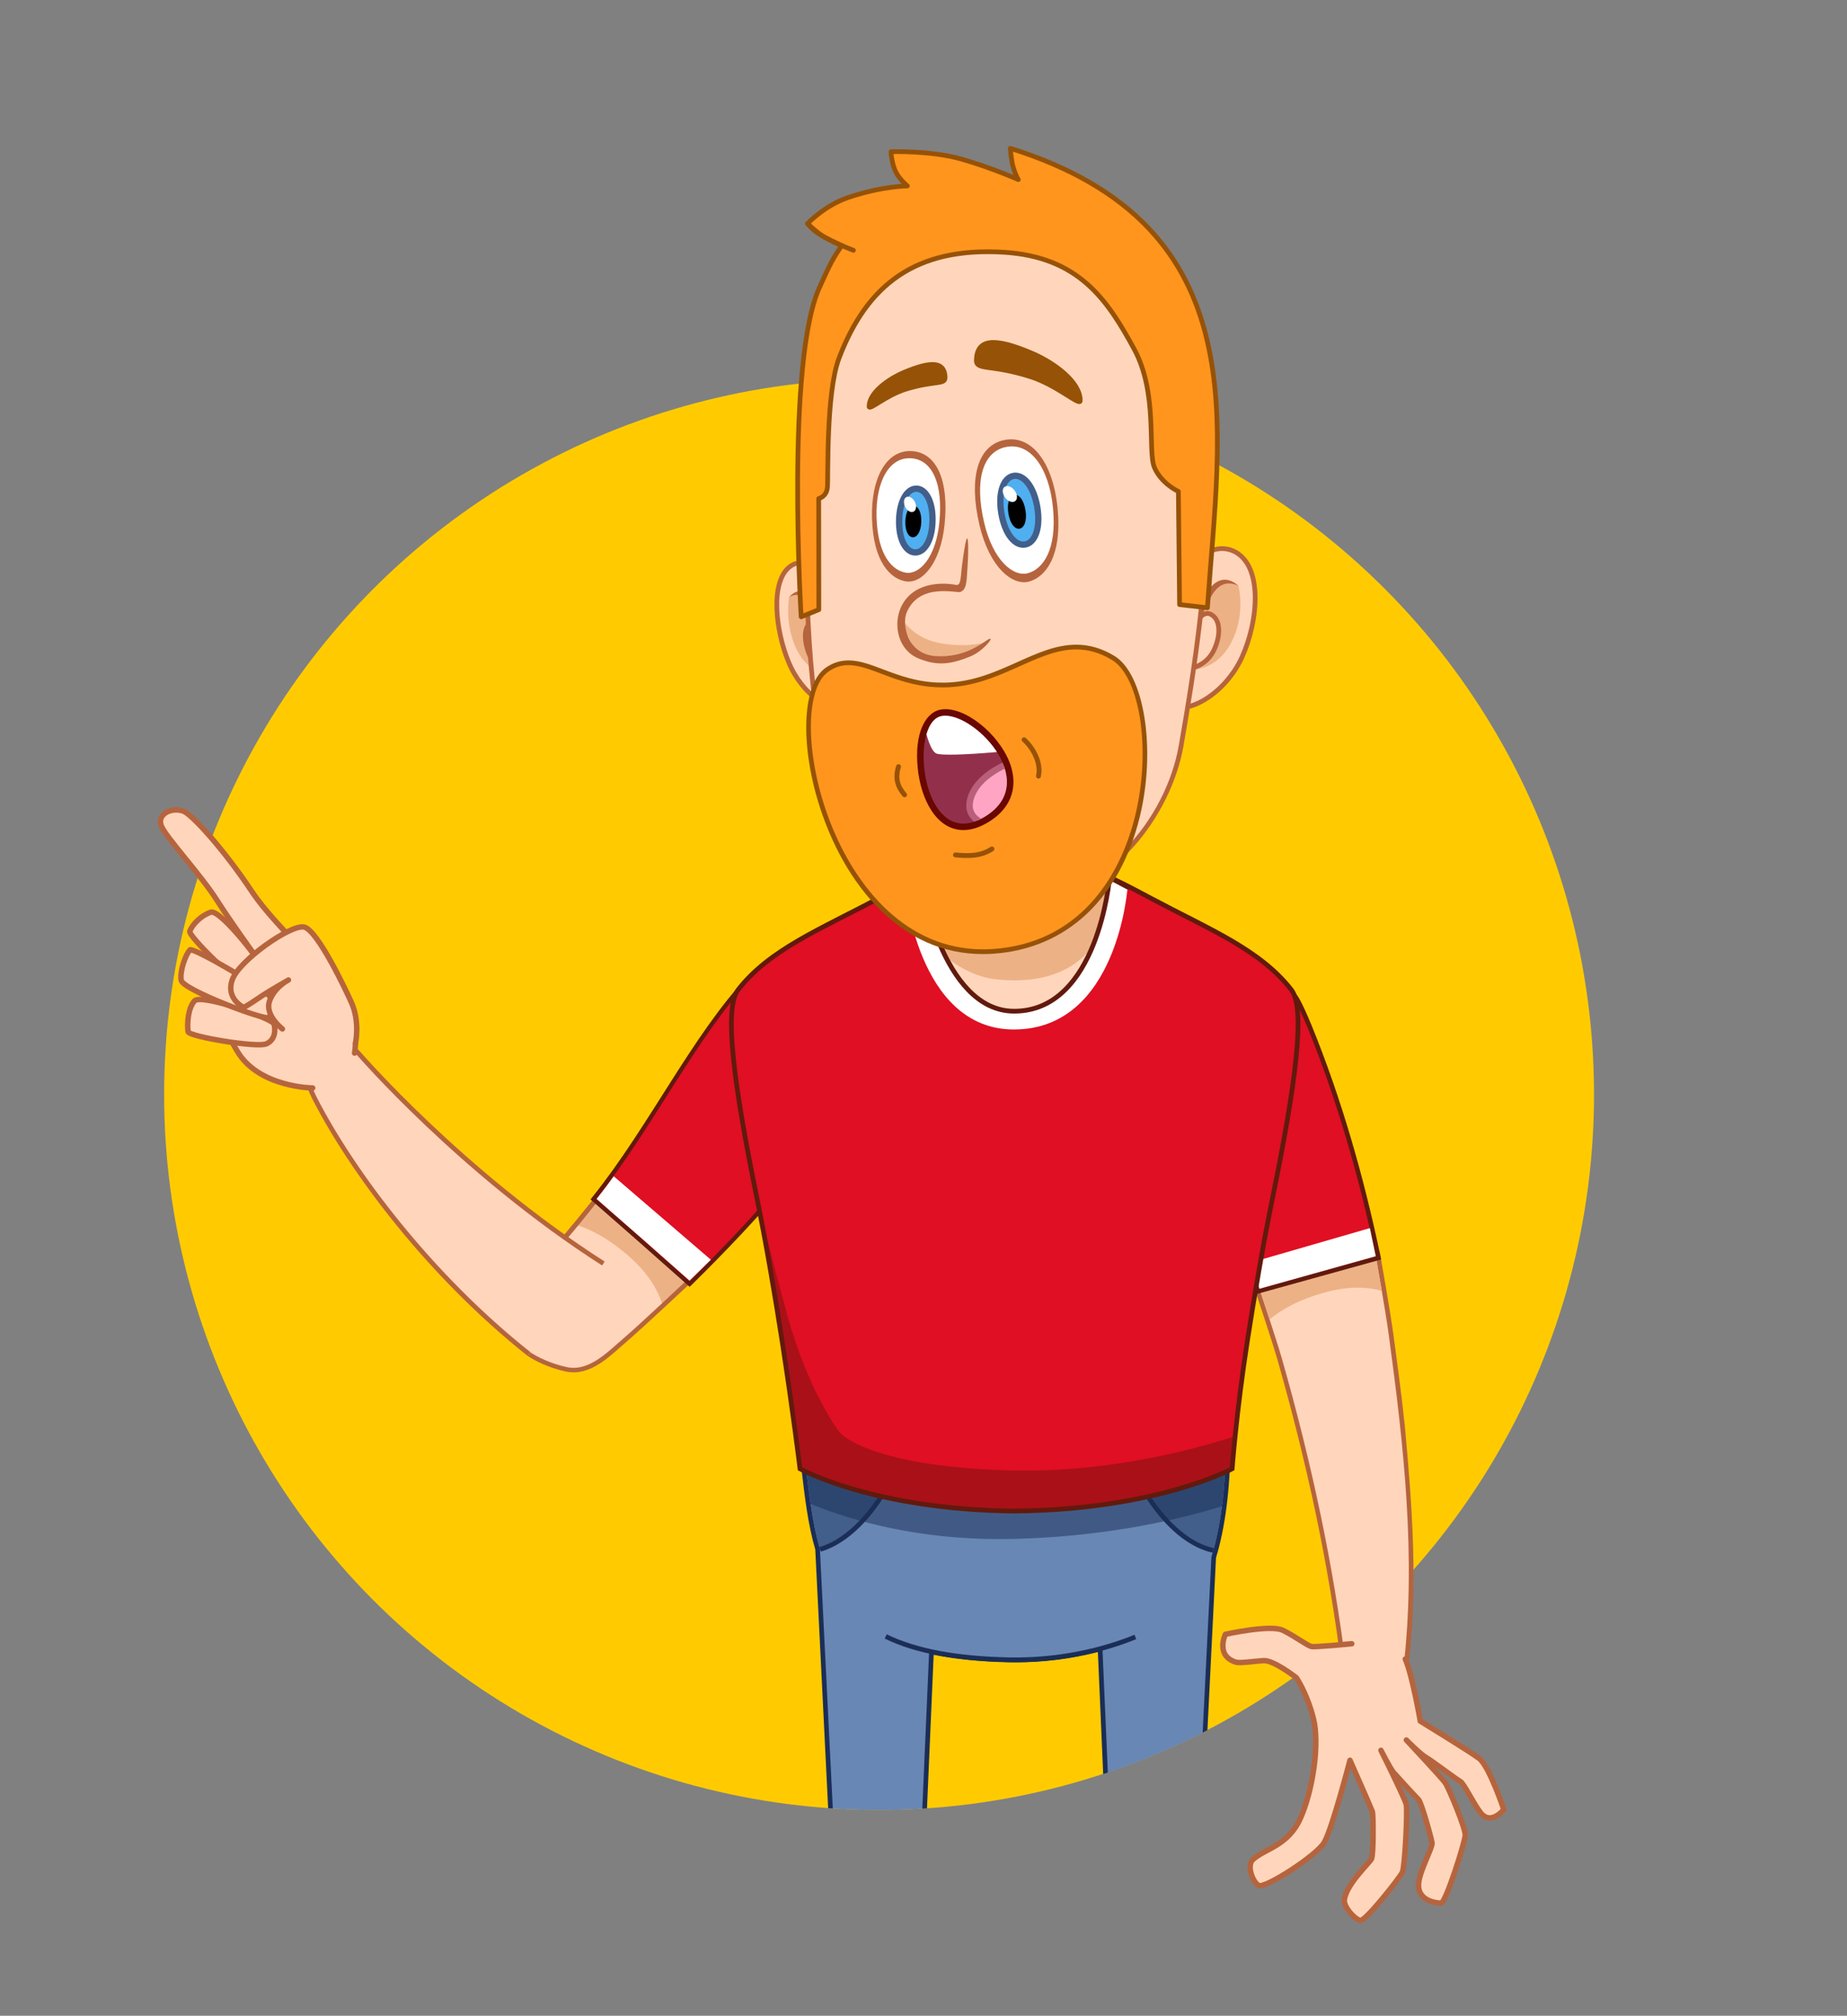
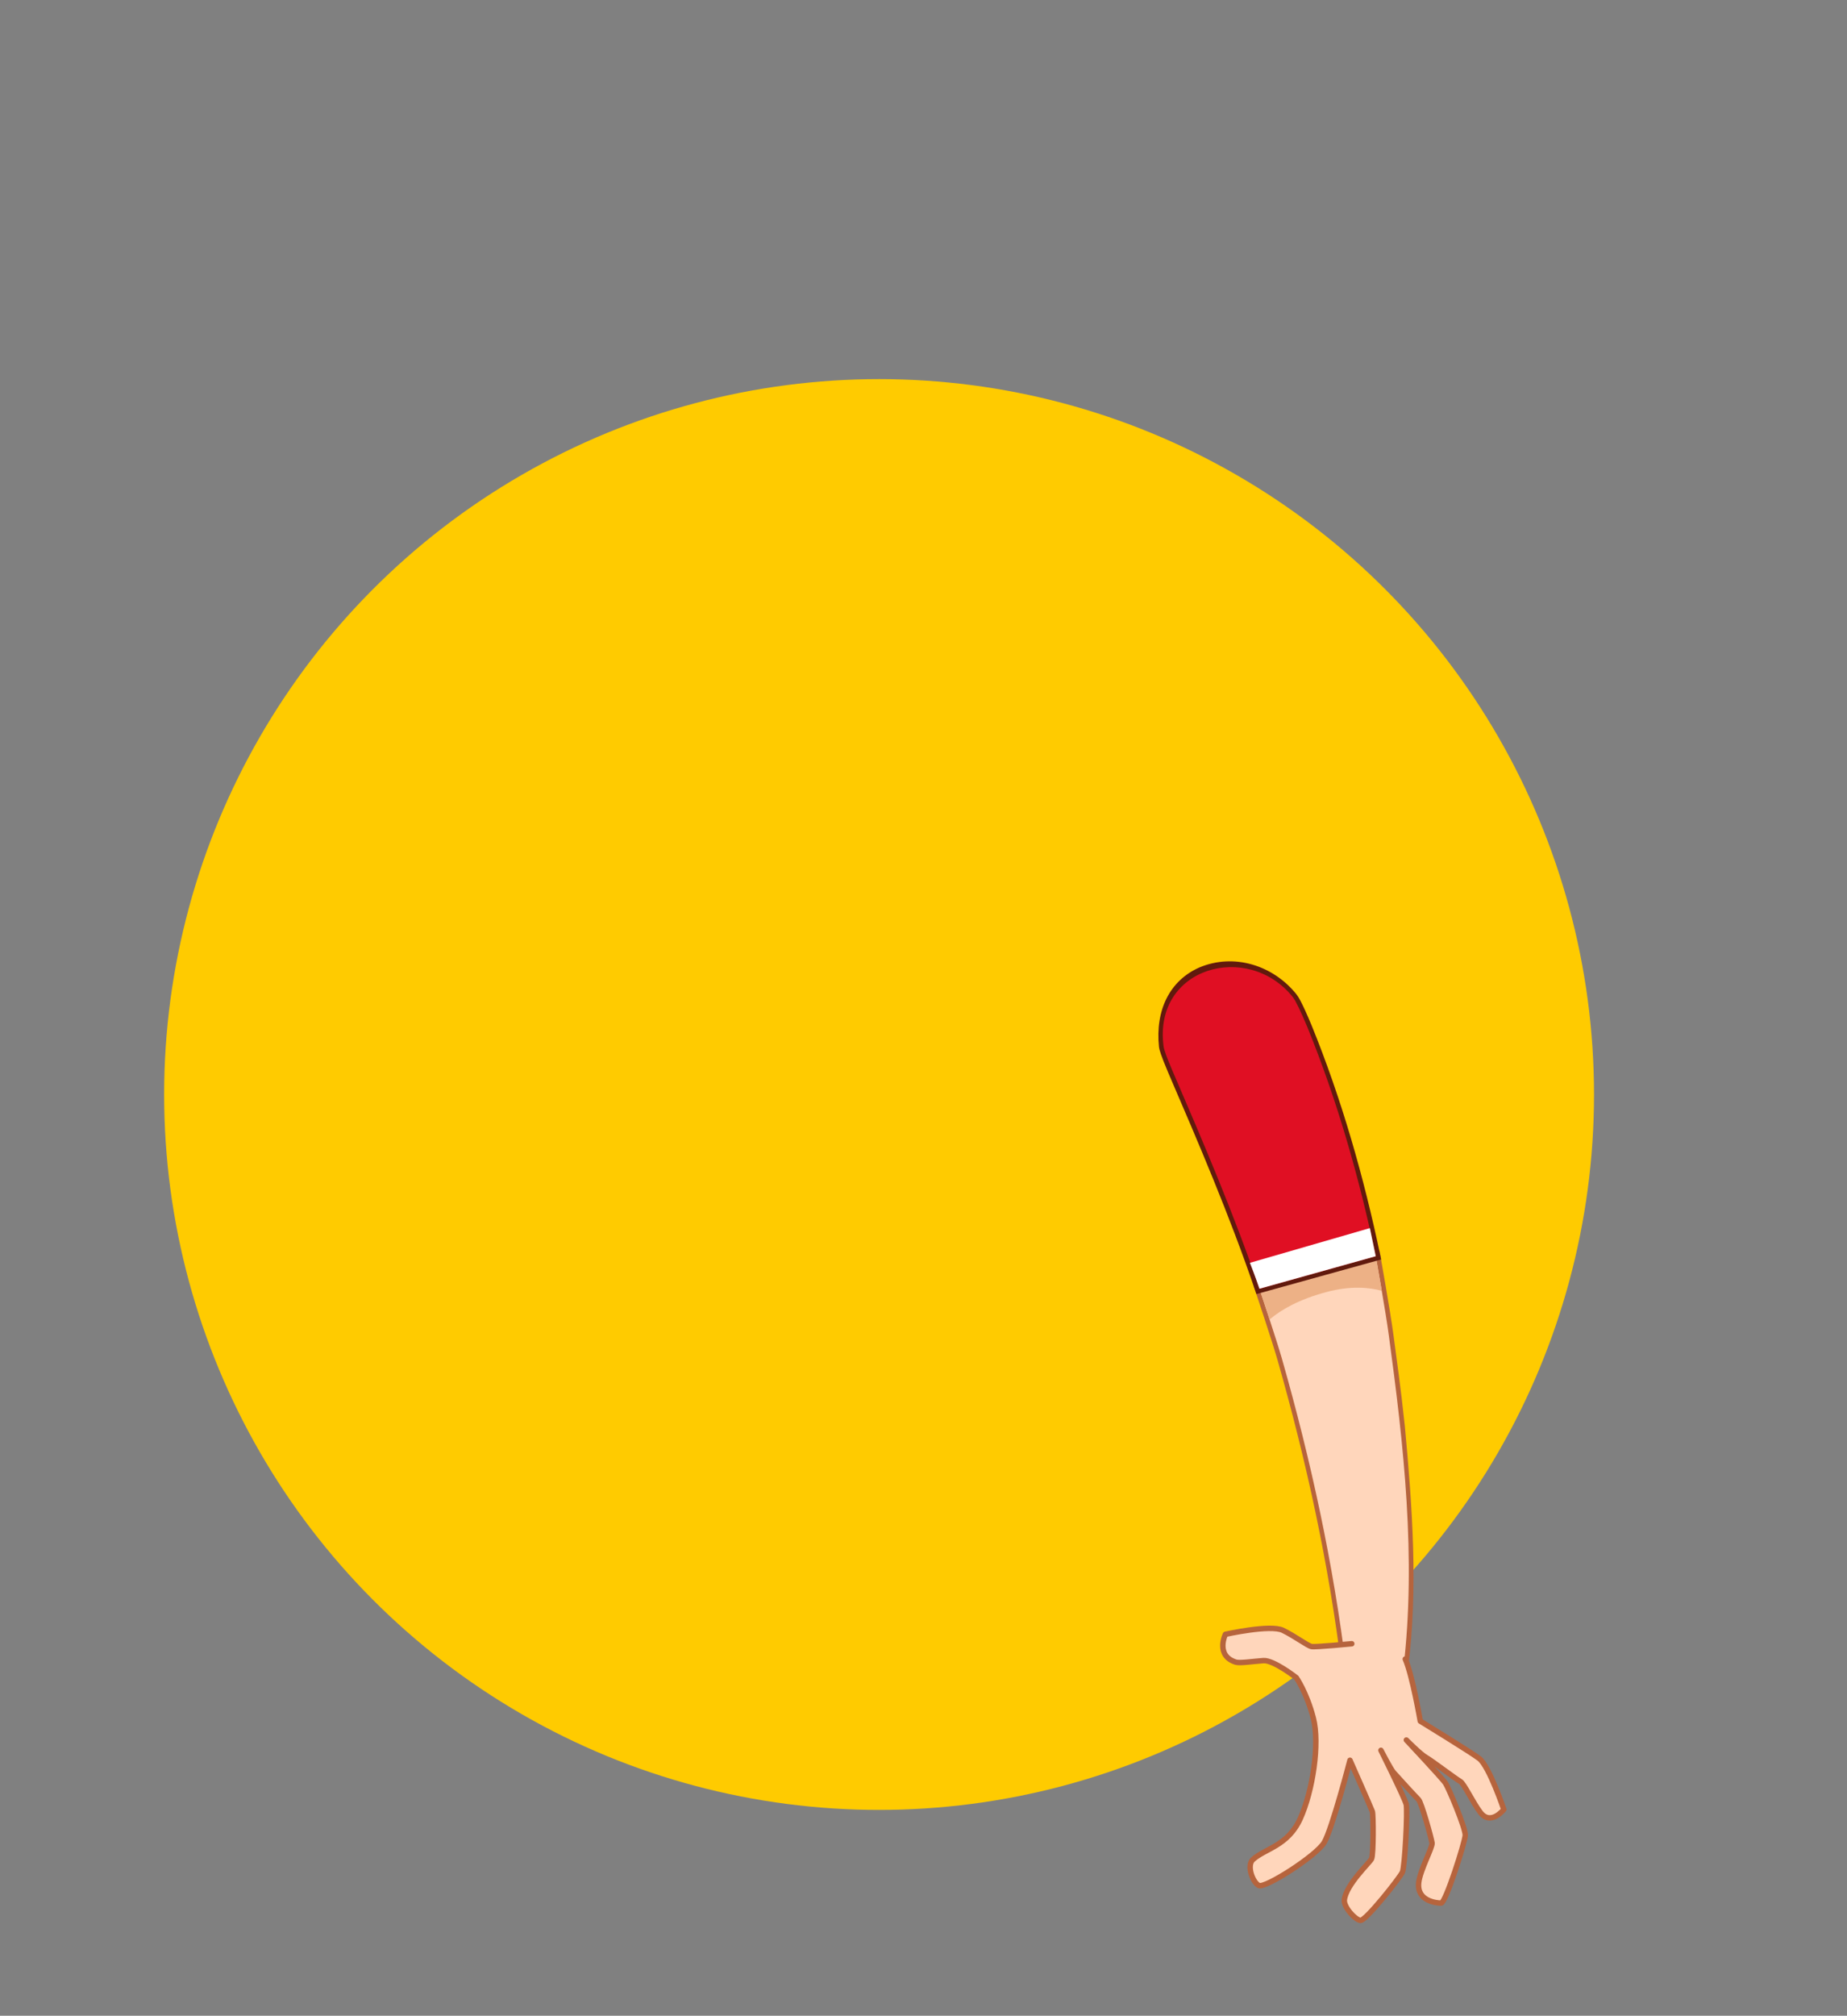
<svg xmlns="http://www.w3.org/2000/svg" viewBox="0 0 509.53 555.73" id="Ruce">
  <rect x="0" y="0" width="509.53" height="555.73" fill="#808080" stroke="none" />
  <defs>
    <style>
      .cls-1, .cls-2, .cls-3, .cls-4, .cls-5, .cls-6, .cls-7, .cls-8 {
        fill: none;
      }

      .cls-9, .cls-10 {
        fill: #e00f23;
      }

      .cls-2, .cls-3, .cls-4, .cls-11, .cls-12, .cls-8, .cls-13 {
        stroke-linejoin: round;
      }

      .cls-2, .cls-3, .cls-4, .cls-11, .cls-12, .cls-8, .cls-13, .cls-14 {
        stroke-linecap: round;
      }

      .cls-2, .cls-15, .cls-16, .cls-5, .cls-17 {
        stroke-width: 1.3px;
      }

      .cls-2, .cls-10, .cls-5 {
        stroke: #611a0d;
      }

      .cls-18 {
        fill: #ffcb00;
      }

      .cls-19 {
        fill: #50aff0;
        stroke: #415f8a;
        stroke-width: 1.73px;
      }

      .cls-19, .cls-15, .cls-10, .cls-16, .cls-5, .cls-20, .cls-21, .cls-22, .cls-17, .cls-23, .cls-6, .cls-7 {
        stroke-miterlimit: 10;
      }

      .cls-3 {
        stroke-width: 1.34px;
      }

      .cls-3, .cls-4, .cls-11, .cls-13 {
        stroke: #965207;
      }

      .cls-4, .cls-11, .cls-20, .cls-6, .cls-13 {
        stroke-width: 1.3px;
      }

      .cls-15 {
        fill: #415f8a;
      }

      .cls-15, .cls-16 {
        stroke: #1b2e57;
      }

      .cls-10 {
        stroke-width: 1.16px;
      }

      .cls-24 {
        fill: #aa1017;
      }

      .cls-25, .cls-16 {
        fill: #6887b5;
      }

      .cls-11, .cls-26 {
        fill: #965207;
      }

      .cls-27, .cls-12, .cls-20, .cls-21, .cls-22, .cls-17, .cls-23 {
        fill: #ffd6bb;
      }

      .cls-12, .cls-20, .cls-21, .cls-22, .cls-17, .cls-23, .cls-6, .cls-7, .cls-8 {
        stroke: #b6643d;
      }

      .cls-12, .cls-21, .cls-8 {
        stroke-width: 1.5px;
      }

      .cls-28 {
        fill: #edb186;
      }

      .cls-29 {
        clip-path: url(#clippath-1);
      }

      .cls-30 {
        clip-path: url(#clippath-3);
      }

      .cls-31 {
        clip-path: url(#clippath-4);
      }

      .cls-32 {
        clip-path: url(#clippath-2);
      }

      .cls-33 {
        clip-path: url(#clippath-7);
      }

      .cls-34 {
        clip-path: url(#clippath-6);
      }

      .cls-35 {
        clip-path: url(#clippath-9);
      }

      .cls-36 {
        clip-path: url(#clippath-8);
      }

      .cls-37 {
        clip-path: url(#clippath-5);
      }

      .cls-22 {
        stroke-width: 1.29px;
      }

      .cls-23, .cls-7 {
        stroke-width: 1.25px;
      }

      .cls-38 {
        fill: #fff;
      }

      .cls-39 {
        fill: #b6643d;
      }

      .cls-40 {
        fill: #92304c;
      }

      .cls-41 {
        fill: #690700;
      }

      .cls-13, .cls-42 {
        fill: #ff951d;
      }

      .cls-14 {
        fill: #ffa5c3;
        stroke: #ba5f7b;
        stroke-linejoin: bevel;
        stroke-width: 1.79px;
      }

      .cls-43, .cls-44 {
        fill: #1b2e57;
      }

      .cls-44 {
        opacity: .5;
      }

      .cls-45 {
        clip-path: url(#clippath);
      }

      .cls-46 {
        fill: #611a0d;
      }
    </style>
    <clipPath id="clippath">
      <path d="M378.84,470.15c6.68-.51,8.69-5.7,9.17-9.55,3.8-30.54-.76-61.98-4.86-92.39-.86-6.37-3.61-21.86-3.61-21.86-10.7,2.99-21.39,5.98-32.09,8.97,0,0,4.76,14.2,6.2,19.28,8.02,28.2,13.66,57.1,16.59,86.33,0,0,1.64,9.76,8.6,9.23Z" class="cls-1" data-name="Ruka" id="Ruka-2" />
    </clipPath>
    <clipPath id="clippath-1">
      <path d="M379.53,346.34c-5.02-23.82-10.48-52.97-22.89-71.46-10.1-15.06-40.13-5.87-35.65,13.6,4.85,21.09,18.71,44.12,26.45,66.82,10.7-2.99,21.39-5.98,32.09-8.97Z" class="cls-1" data-name="Rukav" id="Rukav-2" />
    </clipPath>
    <clipPath id="clippath-2">
-       <path d="M585.95,480.32c-10.37-6.72-112.58-463.94-112.58-463.94l-215.9-60.51L117.92-23.96l-48.85-15.69L15.28,67.93-31.83,332.52l2.77,145.56,74.35,33.62,62.37-12.71,36.22-26.4h0c29.01,16.79,62.7,26.4,98.63,26.4,59.94,0,113.63-26.75,149.81-68.95l33.11,54.77,36.62,35.07s134.27-32.82,123.91-39.55Z" class="cls-1" />
-     </clipPath>
+       </clipPath>
    <clipPath id="clippath-3">
      <path d="M151.24,346.56c1.53-1.7,4.2-4.78,6.71-7.81,3.45-4.15,6.63-8.21,6.63-8.21,8.59,7.47,17.14,14.98,25.65,22.53,0,0-12.9,12.17-17.98,16.52-4.3,3.69-9.63,9.33-16.06,7.91s-10.23-4.18-10.23-4.18" class="cls-23" data-name="Ruka" id="Ruka-5" />
    </clipPath>
    <clipPath id="clippath-4">
      <path d="M190.23,353.07c18.19-17.87,40.16-39.08,49.19-60.76,7.39-17.75-18.32-37.53-32.14-22.43-15.11,16.52-27.23,41.25-42.7,60.66,8.59,7.47,17.14,14.98,25.65,22.53Z" class="cls-1" data-name="Rukav" id="Rukav-4" />
    </clipPath>
    <clipPath id="clippath-5">
      <path d="M279.83,380.45c-27.06-.36-59.94,3.38-57.99,19.81,1.96,16.43,2.82,28.32,10.42,40.04,7.14,11.01,22.73,16.21,46.04,16.68,23.31.48,42.87-8.2,49.41-15.25,7.52-8.1,10.42-26.7,10.42-43.38,0-14.3-31.24-17.54-58.3-17.91Z" class="cls-1" id="Kalhoty" />
    </clipPath>
    <clipPath id="clippath-6">
      <path d="M279.83,380.45c-27.06-.36-59.94,3.38-57.99,19.81,1.96,16.43,2.82,28.32,10.42,40.04,7.14,11.01,22.73,16.21,46.04,16.68,23.31.48,42.87-8.2,49.41-15.25,7.52-8.1,10.42-26.7,10.42-43.38,0-14.3-31.24-17.54-58.3-17.91Z" class="cls-1" data-name="Kalhoty" id="Kalhoty-2" />
    </clipPath>
    <clipPath id="clippath-7">
      <path d="M279.94,236.8c17.17,0,23.88,3.56,38.04,11.1,15.68,8.34,29.69,13.93,38.28,25.01,3.89,5.01,1.3,25.52-5.18,57.24-2.67,13.1-5.04,27.09-6.95,39.39-3.09,19.93-4.22,35.4-4.22,35.4,0,0-20.85,11.28-59.98,11.65-39.13-.38-59.23-11.65-59.23-11.65,0,0-1.88-15.47-4.97-35.4-1.91-12.3-4.28-26.29-6.95-39.39-6.48-31.73-9.07-52.24-5.18-57.24,8.59-11.08,22.61-16.67,38.29-25.01,14.17-7.53,20.87-11.1,38.04-11.1Z" class="cls-5" data-name="Triko" id="Triko-2" />
    </clipPath>
    <clipPath id="clippath-8">
      <path d="M252.78,236.23s2.42,44.14,27.01,44.14c27.12,0,27.12-44.03,27.12-44.03,0,0-11.66-3-11.66-9.79,0-20.87,3.9-27.92-15.46-27.92s-15.05,8.49-15.05,27.92c0,6.84-11.96,9.68-11.96,9.68Z" class="cls-1" />
    </clipPath>
    <clipPath id="clippath-9">
      <path d="M259.69,197.42c8.3-1.71,27.79,17.85,12.24,27.59-17.53,10.97-21.6-25.66-12.24-27.59Z" class="cls-1" />
    </clipPath>
  </defs>
  <g id="Ruka7">
    <circle r="197.23" cy="301.75" cx="242.51" class="cls-18" />
    <g>
      <g>
        <g id="Ruka">
          <path d="M346.85,355.52c.05.14,4.77,14.24,6.19,19.24,7.97,27.98,14.19,56.45,17.74,85.41.02.42.58,11.15,8.08,10.59,7.5-.56,8.49-7.32,8.91-10.58,2.9-22.16,1.32-45.06-.86-67.04-1.01-10.18-2.34-19.04-3.13-25.03-.83-6.32-3.59-21.74-3.62-21.9-.05-.27-.08-.4-.13-.67-11.13,3.13-22.26,6.25-33.39,9.37.08.24.13.36.21.6Z" class="cls-27" />
          <path d="M379.53,346.34s2.77,15.48,3.61,21.86c4.12,30.32,7.61,61.35,4,91.92-.51,3.87-1.62,9.51-8.31,10.01-6.96.53-7.44-10.07-7.44-10.07-3.56-28.98-9.75-57.47-17.75-85.49-1.44-5.07-6.2-19.28-6.2-19.28,10.7-2.99,21.39-5.98,32.09-8.97M380.52,344.76c-.53.15-.79.22-1.32.37-10.69,3.01-21.38,6.03-32.07,9.04-.52.15-.78.22-1.3.37.17.48.25.72.42,1.2.05.14,4.76,14.22,6.18,19.21,7.99,27.95,14.18,56.38,17.72,85.29.02.37.22,2.96,1.21,5.53,1.89,4.94,5.12,5.79,7.52,5.62,8.02-.59,9.1-7.98,9.52-11.14,2.9-22.22,1.2-45-.86-67.19-1.08-10.24-2.34-19.04-3.13-25.03-.84-6.33-3.59-21.77-3.62-21.93-.1-.54-.16-.8-.26-1.34h0Z" class="cls-39" />
        </g>
        <g data-name="Ruka Stin" id="Ruka_Stin">
          <g class="cls-45">
            <path d="M346.6,367.97s3.69-7.63,19.42-11.79c13.42-3.55,20.44,2.12,20.26,1.95-.29-8.04-.52-12.06-1.14-20.12-15.55,6.23-31.16,12.29-46.81,18.25,3.37,4.62,5.03,6.96,8.28,11.72Z" class="cls-28" data-name="Ruka Stín" id="Ruka_Stín" />
          </g>
        </g>
        <g id="Rukav">
          <path d="M322.87,295.48c8.54,19.8,17.01,39.58,23.98,60.03.07.21.11.32.18.53,11.08-3.08,22.17-6.17,33.25-9.25-.05-.23-.07-.35-.12-.58-4.55-21.61-10.61-43.16-18.98-63.45-1.91-4.62-3.32-7.32-4.03-8.26-5.41-7.14-17.71-10.98-25.96-7.24-7.82,3.54-11.85,11.47-10.82,21.31.1.99.94,3.24,2.5,6.91Z" class="cls-9" />
          <path d="M360.59,282.99c8.31,20.38,14.41,41.77,18.95,63.35-10.7,2.99-21.39,5.98-32.09,8.97-6.97-20.47-15.45-40.25-23.99-60.07-1.43-3.37-2.36-5.78-2.46-6.75-2.92-21.92,23.3-29.03,35.65-13.6.75.94,2.18,3.89,3.94,8.11M361.76,282.52c-2.6-6.24-3.62-7.78-4.12-8.41-6.44-8.01-17.22-11.38-26.72-7.41-8.26,3.61-12.25,11.83-11.19,21.94.07.67.44,2.11,2.54,7.07,8.53,19.79,17,39.55,23.97,60,.14.42.22.64.36,1.06.46-.13.69-.19,1.15-.32,10.7-2.96,21.41-5.93,32.11-8.9.46-.13.69-.19,1.15-.32-.1-.47-.15-.7-.24-1.17-4.55-21.65-10.67-43.11-19.01-63.55,0,0,0,0,0,0-.47.19-.71.28-1.18.47.47-.19.71-.28,1.18-.47h0Z" class="cls-46" />
        </g>
        <g data-name="Rukav Prouzek" id="Rukav_Prouzek">
          <g class="cls-29">
            <path d="M341.77,349.03c1.29,3.74,1.92,5.61,3.13,9.38,13.07-3.62,26.13-7.24,39.2-10.87-.78-4.07-1.19-6.1-2.05-10.16" class="cls-38" data-name="Rukav Prouzek" id="Rukav_Prouzek-2" />
          </g>
        </g>
      </g>
      <g>
        <path d="M387.67,457.39c1.96,4.47,4.07,16.96,4.07,16.96,0,0,15.06,8.94,16.74,10.85,1.68,1.91,6.38,13.66,6.38,13.66,0,0-2.41,3.45-5.9,1.55-1.25-.68-4.33-8.19-6.31-9.71-1.99-1.52-7.84-5.27-9.37-6.14-1.54-.86-5.45-4.81-5.45-4.81,0,0,10.03,10.51,10.92,11.82.89,1.31,5.58,12.44,5.49,14.41-.09,1.97-5.6,17.78-6.52,18.62-.96.87-6.19-.83-6.24-4.8-.02-1.76,3.76-10.48,3.6-11.7-.17-1.22-2.92-11.19-3.74-11.97-.81-.78-6.03-6.5-6.87-7.45-.84-.96-3.49-6.12-3.49-6.12,0,0,6.57,13.19,6.98,14.92.41,1.73-.38,17.15-1.06,18.67-.69,1.52-10.13,13.47-11.58,13.3-1.45-.16-4.73-3.65-4.5-5.81.45-4.22,7.02-10.02,7.57-11.17.56-1.14.51-12.18.22-13.03-.29-.85-6.17-14.14-6.17-14.14,0,0-4.94,19.01-7.12,22.68-2.18,3.68-16.29,12.69-18.01,11.85-1.71-.84-3-4.94-2.18-6.33,2.32-3.93,10.17-4.53,13.61-12.12,3.44-7.59,5.43-20.68,3.59-27.73-1.83-7.06-4.69-11.13-4.69-11.13,0,0-6.1-4.96-8.92-4.76-2.82.2-8.17.4-9.17-.1-3.85-1.91-1.7-7.16-1.7-7.16,0,0,12.65-2.7,16.08-1.02,3.43,1.68,6.8,4.26,7.9,4.47,1.1.21,11.1-.77,11.1-.77,0,0,2.86-2.34,6.75-1.62,3.73.7,6.84,3.18,8,5.83Z" class="cls-27" />
        <path d="M387.67,457.39c1.96,4.47,4.14,17.11,4.14,17.11,0,0,14.29,8.75,16.29,10.33,2.75,2.17,6.75,14.03,6.75,14.03,0,0-3.56,4.57-6.42.87-2.08-2.69-4.52-7.99-5.57-8.59-1.37-.79-7.9-5.75-9.44-6.62-1.54-.86-5.45-4.81-5.45-4.81,0,0,9.87,10.54,10.76,11.85.89,1.31,5.58,12.44,5.49,14.41-.09,1.97-5.42,18.71-6.67,18.7-1.25-.01-6.78-.54-6.17-5.68.41-3.48,3.84-9.67,3.68-10.9-.17-1.22-2.92-11.19-3.74-11.97-.81-.78-6.03-6.5-6.87-7.45-.84-.96-3.49-6.12-3.49-6.12,0,0,6.57,13.19,6.98,14.92.41,1.73-.38,17.15-1.06,18.67-.69,1.52-10.13,13.47-11.58,13.3-1.45-.16-4.66-3.68-4.43-5.66.5-4.28,6.94-10.17,7.5-11.32.56-1.14.51-12.18.22-13.03-.29-.85-6.17-14.14-6.17-14.14,0,0-4.94,19.01-7.12,22.68-2.18,3.68-16.29,12.69-18.01,11.85-1.71-.84-3.45-5.51-1.66-7.15,3.38-3.08,9.65-3.72,13.08-11.3,3.44-7.59,5.43-20.68,3.59-27.73-1.83-7.06-4.69-11.13-4.69-11.13,0,0-6.25-4.89-9.07-4.69-2.82.2-6.54.76-7.6.43-5.73-1.8-2.89-7.68-2.89-7.68,0,0,12.43-2.78,15.86-1.1,3.43,1.68,6.8,4.26,7.9,4.47,1.1.21,11.1-.77,11.1-.77" class="cls-8" />
      </g>
    </g>
    <g class="cls-32">
      <g>
        <g>
          <path d="M172.43,369.13c5.14-4.28,17.8-16.05,17.8-16.05-8.51-7.55-17.06-15.06-25.65-22.53,0,0-9.71,11.98-13.34,16.02" class="cls-23" data-name="Ruka" id="Ruka-3" />
          <g data-name="Ruka Stin" id="Ruka_Stin-2">
            <path d="M151.24,346.56c1.53-1.7,4.2-4.78,6.71-7.81,3.45-4.15,6.63-8.21,6.63-8.21,8.59,7.47,17.14,14.98,25.65,22.53,0,0-12.9,12.17-17.98,16.52-4.3,3.69-9.63,9.33-16.06,7.91s-10.23-4.18-10.23-4.18" class="cls-27" data-name="Ruka" id="Ruka-4" />
            <g class="cls-30">
              <path d="M153.09,336.87s8.73-1.11,21.08,10.09c10.54,9.55,9.4,18.82,9.45,18.57,6.89-4.75,10.29-7.21,16.99-12.31-14.01-9.94-28-19.92-41.96-29.92-2.11,5.45-3.22,8.17-5.56,13.58Z" class="cls-28" data-name="Ruka Stín" id="Ruka_Stín-2" />
            </g>
-             <path d="M151.24,346.56c1.53-1.7,4.2-4.78,6.71-7.81,3.45-4.15,6.63-8.21,6.63-8.21,8.59,7.47,17.14,14.98,25.65,22.53,0,0-12.9,12.17-17.98,16.52-4.3,3.69-9.63,9.33-16.06,7.91s-10.23-4.18-10.23-4.18" class="cls-7" data-name="Ruka" id="Ruka-6" />
          </g>
          <g data-name="Rukav" id="Rukav-3">
            <path d="M239.05,294.61c.51-.94.84-1.62.99-2.09,3.35-10.35-.43-21.3-8.67-26.46-7.59-4.74-18.22-3.29-24.52,3.34-15.19,15.98-27.26,41.33-42.79,60.75-.14.18-.22.27-.36.45,8.88,7.75,17.73,15.54,26.54,23.37.18-.17.27-.26.44-.43,17.97-17.68,35.47-37.17,48.36-58.93Z" class="cls-10" />
          </g>
          <g data-name="Rukav Prouzek" id="Rukav_Prouzek-3">
            <g class="cls-31">
              <path d="M166.85,322.18c-2.52,3.2-3.8,4.78-6.39,7.92,10.46,9.14,20.87,18.34,31.24,27.59,3.14-2.96,4.69-4.47,7.76-7.51" class="cls-38" data-name="Rukav Prouzek" id="Rukav_Prouzek-4" />
            </g>
          </g>
        </g>
        <path d="M166.45,348.34c-39.09-24.99-67.55-57.96-67.55-57.96,0,0-6.89-7.48-11.41-1.94-4.34,5.32-2.65,10.5-.84,14.06,10.45,20.53,31.94,49.12,59.32,70.82" class="cls-22" data-name="Ruka" id="Ruka-7" />
      </g>
      <g>
        <g>
          <g>
            <path d="M310.58,617.73l-7.1-163.1c-7.57,2.01-15.42,3.03-23.36,3.03-.61,0-1.23,0-1.85-.02-8.03-.17-15.2-.91-21.32-2.22l-7.06,162.32h-.62c-.14,0-3.47-.01-8.02-.98-5.52-1.17-6.31-2.77-6.41-3.07l-.03-.08-9.28-186.52c-2.03-6.91-2.9-14.38-3.91-23.03l-.44-3.71c-.4-3.34.56-6.35,2.86-8.93,8.99-10.12,36.64-11.63,52.32-11.63,1.16,0,2.31,0,3.46.02,39.11.52,58.94,6.76,58.94,18.55s-1.4,22.73-3.94,30.99l-9.17,184.25-.03.08c-.1.31-.89,1.9-6.41,3.07-4.55.97-7.88.98-8.02.98h-.62Z" class="cls-25" />
            <path d="M276.38,380.43c1.16,0,2.31,0,3.45.02,27.06.36,58.3,3.6,58.3,17.91,0,10.58-1.17,21.92-3.94,30.87l-4.84,97.22-4.33,87.03s-.49,1.49-5.93,2.65c-4.54.97-7.89.97-7.89.97l-3.66-84.14-3.44-79.15c-7.09,1.95-15.24,3.21-23.96,3.21-.61,0-1.23,0-1.84-.02-8.32-.17-15.63-.95-21.95-2.37l-3.41,78.33-3.66,84.14s-3.35,0-7.89-.97c-5.43-1.15-5.93-2.65-5.93-2.65l-4.33-87.03-4.95-99.48c-2.31-7.83-3.11-16.37-4.34-26.71-1.87-15.74,28.22-19.84,54.54-19.84M276.38,379.13h0c-11.83,0-22.55.83-31.01,2.41-10.67,1.99-18,5.16-21.8,9.44-2.42,2.73-3.44,5.9-3.01,9.43.15,1.26.29,2.5.44,3.71,1.01,8.65,1.88,16.12,3.91,23.06l4.94,99.33,4.33,87.03v.18s.06.17.06.17c.22.66,1.33,2.32,6.89,3.5,4.62.98,8.01.99,8.15.99h1.24l.05-1.24,3.66-84.14,3.34-76.8c6,1.22,12.95,1.92,20.69,2.08.63.01,1.25.02,1.87.02,7.72,0,15.36-.96,22.74-2.85l3.37,77.54,3.66,84.14.05,1.24h1.24c.14,0,3.53-.01,8.15-.99,5.56-1.18,6.67-2.84,6.89-3.5l.06-.17v-.18s4.34-87.03,4.34-87.03l4.83-97.06c2.55-8.31,3.95-19.34,3.95-31.1,0-7.11-6.73-12.31-20-15.44-9.62-2.27-22.94-3.54-39.58-3.76-1.15-.02-2.3-.02-3.47-.02h0Z" class="cls-43" />
          </g>
          <g id="Kapsy">
            <g class="cls-37">
              <path d="M256.62,365.12s-.06,22.49-9.98,41.44c-11.98,22.88-24.76,21.15-24.76,21.15,0,0-17.57-47.49-.4-56.98,17.17-9.5,35.15-5.61,35.15-5.61Z" class="cls-15" id="Kapsa1" />
              <path d="M303.16,365.12s.06,22.49,9.98,41.44c11.98,22.88,24.76,21.15,24.76,21.15,0,0,17.57-47.49.4-56.98-17.17-9.5-35.15-5.61-35.15-5.61Z" class="cls-15" id="Kapsa2" />
            </g>
          </g>
          <g id="Stin">
            <g class="cls-34">
              <path d="M207.17,406.13s26.69,19.43,73.07,18.13c46.38-1.3,73.98-15.54,73.98-15.54l2.47-25.04s-47.62,8.2-76.53,6.91c-28.91-1.3-75.05-6.91-75.05-6.91l2.06,22.45Z" class="cls-44" data-name="Kalhoty Stín" id="Kalhoty_Stín" />
            </g>
          </g>
          <path d="M244.34,451.15c8.31,4.08,19.69,6.14,33.95,6.43,13.5.28,25.74-2.52,34.92-6.29" class="cls-16" data-name="Kalhoty" id="Kalhoty-3" />
        </g>
        <g>
          <path d="M86.26,299.95s-14.89-.14-20.79-10.11c-5.9-9.97-10.29-17.54-3.56-22.6,4.45-3.34,7.84-4.48,7.84-4.48,0,0-6.11-8.48-10.01-14.51-3.85-5.96-14.36-16.26-15.37-21.55-.38-1.98,2.14-4.45,6.15-3.1,2.24.75,12.46,12.39,19.33,23.21,6.86,10.82,23.99,24.55,26.41,30.53,2.83,6.99,1.55,12.98,1.55,12.98,0,0-.58,3.28-3.86,5.85-3.29,2.57-7.69,3.78-7.69,3.78Z" class="cls-27" />
          <path d="M86.26,299.95s-14.89-.14-20.79-10.11c-5.9-9.97-9.89-17.22-3.56-22.6,3.47-2.95,7.85-4.65,7.85-4.65,0,0-6.36-8.81-9.86-14.33-4.44-7.01-13.76-17-15.31-20.37-1.53-3.33,2.57-5.41,5.93-4.29,2.24.74,11.09,10.35,18.99,22.23,7.09,10.67,24.1,24.78,26.75,31.52,2.76,7.02,1.55,12.98,1.55,12.98" class="cls-8" />
-           <path d="M52.36,256.7c-.52,1.28,13.23,14.8,15.98,15.09,2.75.28,4.15-2.12,4.55-3.7.4-1.58-12.08-17.48-14.72-16.6-2.64.88-5,3.24-5.8,5.2Z" class="cls-21" />
          <path d="M51.88,284.42c.18,1.37,19.05,4.48,21.58,3.37,2.53-1.11,2.57-3.89,2.14-5.46-.43-1.57-20.09-8.47-21.94-6.39-1.86,2.07-2.05,6.38-1.78,8.48Z" class="cls-21" />
          <path d="M52.4,261.88c.77-.84,21.28,11.03,22.61,13.45,1.32,2.42.05,4.38-1.01,5.19-1.06.81-23.65-7.66-24.03-10.31-.38-2.65,1.24-7.04,2.43-8.32Z" class="cls-21" />
          <path d="M77.9,283.67s-4.91-3.77-3.55-7.67c1.36-3.9,5.22-5.82,5.22-5.82,0,0-5.25,2.95-8.13,4.92-4.01,2.74-4.25,2.62-4.25,2.62,0,0-5.06-2.41-3.07-7.71,1.99-5.31,15.99-15.13,19.72-14.44,3.74.7,11.83,17.93,13.15,20.92,2.36,5.37,1.07,11.16,1.07,11.16" class="cls-12" />
        </g>
        <path d="M279.77,236.8c17.17,0,23.88,3.56,38.04,11.1,15.68,8.34,29.69,13.93,38.29,25.01,3.89,5.01,1.3,25.52-5.18,57.24-2.67,13.1-5.04,27.09-6.95,39.39-3.09,19.93-4.22,35.4-4.22,35.4,0,0-20.85,11.28-59.98,11.65-39.13-.38-59.23-11.65-59.23-11.65,0,0-1.88-15.47-4.97-35.4-1.91-12.3-4.28-26.29-6.95-39.39-6.48-31.73-9.07-52.24-5.18-57.24,8.59-11.08,22.61-16.67,38.29-25.01,14.17-7.53,20.87-11.1,38.04-11.1Z" class="cls-9" id="Triko" />
        <g>
          <g class="cls-33">
            <path d="M202.12,303.27s7.57,31.96,15.08,59.36c5.78,21.06,14.35,32.19,14.35,32.19,0,0,7.2,9.28,46.05,10.54,38.86,1.26,71.95-12.55,71.95-12.55l-2.88,23.32s-36.57,9.46-68.15,9.55c-43.66.12-81.65-13.88-81.65-13.88l-9.06-106.48,14.3-2.04Z" class="cls-24" data-name="Stin" id="Stin-2" />
          </g>
          <path d="M279.94,236.8c17.17,0,23.88,3.56,38.04,11.1,15.68,8.34,29.69,13.93,38.28,25.01,3.89,5.01,1.3,25.52-5.18,57.24-2.67,13.1-5.04,27.09-6.95,39.39-3.09,19.93-4.22,35.4-4.22,35.4,0,0-20.85,11.28-59.98,11.65-39.13-.38-59.23-11.65-59.23-11.65,0,0-1.88-15.47-4.97-35.4-1.91-12.3-4.28-26.29-6.95-39.39-6.48-31.73-9.07-52.24-5.18-57.24,8.59-11.08,22.61-16.67,38.29-25.01,14.17-7.53,20.87-11.1,38.04-11.1Z" class="cls-5" data-name="Triko" id="Triko-3" />
        </g>
        <path d="M252.78,242.27s2.42,38.09,27.01,38.09c27.12,0,27.12-37.99,27.12-37.99,0,0-11.66-5.59-11.66-12.38,0-20.87,3.9-31.37-15.46-31.37s-15.05,11.94-15.05,31.37c0,6.84-11.96,12.27-11.96,12.27Z" class="cls-17" data-name="Krk" id="Krk-2" />
        <g data-name="Krk Stin" id="Krk_Stin">
          <g class="cls-36">
            <path d="M240.95,237.99s14.23,29.93,33.86,32.01c24.01,2.55,28.78-13.24,28.78-13.24l36-61.18-124.68-6.16,26.04,48.57Z" class="cls-28" data-name="Stin" id="Stin-3" />
          </g>
        </g>
        <path d="M253.87,241.74l-4.28,2.3s3.2,39.78,30.11,39.78c28.72,0,31.37-39.28,31.37-39.28l-4.97-2.62s-3.1,36.86-26.31,36.86c-20.25,0-25.92-37.04-25.92-37.04Z" class="cls-38" />
        <path d="M311.07,244.54l-4.97-2.62s-3.1,36.86-26.31,36.86c-20.25,0-25.92-37.04-25.92-37.04l-4.28,2.3" class="cls-2" />
        <g>
          <g>
            <path d="M321,169.74c2.94-11.9,12.43-21.7,19.88-17.51,7.45,4.19,6.32,18.86,1.75,28.93-4.57,10.06-15.44,16.7-21.15,12.91-4.91-3.26-3.87-10.63-.48-24.32Z" class="cls-20" id="Ucho" />
            <path d="M331.18,170.11s-.11-5.41,3.54-8.1c4.02-2.97,6.92-.55,6.92-.55,0,0,2.04,7.5-1.72,15.19-4.72,9.64-13.43,7.94-13.43,7.94,0,0,11.38-1.6,9.64-11.99-1.01-6-4.95-2.49-4.95-2.49Z" class="cls-28" data-name="Ucho Stin" id="Ucho_Stin" />
            <path d="M328.08,177.05s2.58-11.03,6.8-7.07c2.38,2.24,1.25,7.51-.66,10.42-2.7,4.1-7.72,4.2-7.72,4.2" class="cls-6" data-name="Ucho Detail2" id="Ucho_Detail2" />
            <g data-name="Ucho Detail1" id="Ucho_Detail1">
              <path d="M341.65,161.46c-4.58-1.95-6.71,1.11-8.45,4.77-1.76,3.51-3.27,7.21-5.12,10.82.28-2.02.77-3.98,1.37-5.91,1.55-5.11,5.57-15.3,12.2-9.67h0Z" class="cls-39" />
            </g>
            <path d="M233.49,171.5c-2.61-10.76-10.07-19.39-15.54-15.32-5.47,4.07-4.13,17.42-.36,26.45,3.77,9.03,12.17,14.72,16.34,11.08,3.59-3.13,2.56-9.82-.44-22.21Z" class="cls-20" data-name="Ucho" id="Ucho-2" />
            <path d="M225.84,172.18s-.1-4.94-2.93-7.28c-3.12-2.58-5.23-.27-5.23-.27,0,0-1.29,6.91,1.8,13.8,3.87,8.64,10.36,6.8,10.36,6.8,0,0-8.62-1.08-7.65-10.62.56-5.51,3.65-2.43,3.65-2.43Z" class="cls-28" data-name="Ucho Stin" id="Ucho_Stin-2" />
            <path d="M228.4,178.4s-2.31-9.98-5.35-6.23c-1.72,2.12-.7,6.89.84,9.48,2.17,3.65,5.95,3.58,5.95,3.58" class="cls-6" data-name="Ucho Detail2" id="Ucho_Detail2-2" />
            <g data-name="Ucho Detail1" id="Ucho_Detail1-2">
              <path d="M217.68,164.62c6.3-6.85,10.35,9.48,10.72,13.77-1.39-2.65-3-6.55-4.23-9.31-1.33-2.92-2.79-6.52-6.49-4.47h0Z" class="cls-39" />
            </g>
            <g data-name="Hlava" id="Hlava-2">
              <path d="M273.22,250.18c-19.23,0-31.83-7.47-39.65-23.5-7.22-14.8-10.67-37.29-11.2-72.91-.67-45.23,5.1-71.56,18.71-85.37,7.83-7.95,18.46-11.81,32.5-11.81,1.48,0,3.02.04,4.58.13,16.8.92,29.93,7.19,39.03,18.63,25.7,32.32,14.17,98.51,8.63,130.32-3.06,17.56-19.22,43.91-51.2,44.49-.47,0-.94.01-1.4.01Z" class="cls-27" />
              <path d="M273.59,57.25c1.48,0,2.99.04,4.54.13,69.92,3.82,55.7,98.51,47.05,148.19-3.34,19.19-20.46,43.4-50.57,43.95-.47,0-.93.01-1.39.01-38.21,0-49.21-29.76-50.19-95.76-1.02-68.81,12.97-96.52,50.57-96.52M273.59,55.95v1.3-1.3h0c-14.23,0-25.01,3.93-32.97,12-13.74,13.95-19.57,40.42-18.9,85.84.53,35.72,4,58.29,11.27,73.18,7.94,16.28,20.72,23.86,40.23,23.86.47,0,.94,0,1.41-.01,32.37-.59,48.73-27.25,51.83-45.03,3.76-21.55,7.25-44.64,7.37-67.46.15-28.41-5.27-49.73-16.13-63.38-9.22-11.59-22.51-17.94-39.5-18.87-1.57-.09-3.12-.13-4.61-.13h0Z" class="cls-39" />
            </g>
            <path d="M280.92,49.52s-.64-.93-1.37-3.3c-.62-2.01-.83-5.33-.83-5.33,68.63,21.48,57.81,76.62,54.37,126.66l-7.68-.86-.33-31.2s-4.75-2.15-6.63-6.66c-1.89-4.51,1.05-20.36-5.55-32.55-7.43-13.7-15.33-25.48-36.07-26.74-24.23-1.47-37.68,8.98-45.37,29.22-3.64,9.58-2.94,32.76-3.2,35.61-.25,2.64-2.4,3.08-2.4,3.08l.03,30.63-4.87,1.97s-4.32-70.81,5.14-90.99c1.66-3.54,3.04-7.14,5.99-11.24.12-.17-2.77-1.25-4.82-2.51-2.26-1.39-4.55-3.67-4.55-3.67,0,0,4.62-4.94,11.13-7.16,9.47-3.22,16.41-3.21,16.41-3.21,0,0-2.06-1.69-3.11-3.7-1.3-2.47-1.41-5.75-1.41-5.75,0,0,11.1-.37,19.55,2.07,8.43,2.43,15.57,5.62,15.57,5.62Z" class="cls-13" data-name="Vlasy" id="Vlasy-2" />
            <path d="M222.78,61.65s1.49,2.07,4.55,3.67c4.97,2.59,8.1,3.68,8.1,3.68" class="cls-4" />
            <g data-name="Vousy" id="Vousy-2">
              <path d="M271.18,262.38c-10.88,0-20.58-4.35-28.85-12.94-6.76-7.02-12.37-16.94-15.8-27.94-5.23-16.76-4.52-32.62,1.65-36.89,1.83-1.27,3.76-1.88,5.89-1.88,2.91,0,5.87,1.12,9.29,2.42,4.6,1.74,9.81,3.71,16.63,3.71.23,0,.46,0,.69,0,7.79-.15,14.15-3,20.3-5.76,5.4-2.42,10.5-4.7,15.88-4.7,3.51,0,6.85.98,10.19,2.98,8.04,4.83,11.21,25.15,6.77,43.5-5.43,22.46-19.99,36.1-39.95,37.42-.91.06-1.82.09-2.71.09Z" class="cls-42" />
              <path d="M296.87,179.04c3.16,0,6.4.81,9.86,2.89,14.86,8.92,13.83,76.61-32.88,79.71-.9.06-1.79.09-2.67.09-42.06,0-55.91-67.4-42.62-76.59,1.84-1.27,3.65-1.77,5.52-1.77,6.57,0,13.86,6.13,25.93,6.13.23,0,.47,0,.71,0,14.92-.29,25.01-10.46,36.17-10.46M296.87,177.74c-5.52,0-10.68,2.31-16.14,4.76-6.09,2.73-12.39,5.55-20.05,5.7-.23,0-.45,0-.68,0-6.71,0-11.86-1.95-16.4-3.67-3.49-1.32-6.5-2.46-9.52-2.46-2.27,0-4.31.65-6.26,2-6.4,4.42-7.22,20.59-1.91,37.62,2.45,7.85,7.2,19.11,15.95,28.2,8.39,8.72,18.25,13.14,29.31,13.14.91,0,1.84-.03,2.76-.09,20.26-1.35,35.04-15.17,40.54-37.92,4.49-18.59,1.19-39.25-7.07-44.21-3.45-2.07-6.89-3.08-10.53-3.08h0Z" class="cls-26" />
            </g>
            <path d="M266.84,149.06s-.2,4.34-.42,7.81c-.22,3.47-1.04,6.09-1.04,6.09,0,0-9.11-4.62-14.55,2.45-5.92,7.7-.47,15.76,5.97,16.79,11.31,1.8,15.72-5.3,15.72-5.3" class="cls-27" data-name="Nos Barva" id="Nos_Barva" />
            <path d="M259.02,177.25c-7.51-1.46-10.49-7.07-10.49-7.07,0,0,3.17,11.21,8.27,12.03,11.31,1.8,15.72-5.3,15.72-5.3,0,0-5.38,1.91-13.5.34Z" class="cls-28" data-name="Nos Barva" id="Nos_Barva-2" />
            <path d="M266.99,149.06c.26,2.05.01,6.07-.24,9.76-.21,3.1-.7,3.87-1.76,4.37-.97.45-11.27-2.69-14.84,5.6-1.38,3.21-.03,11.52,7.93,12.09,7.71.55,12.66-3.39,14.22-4.4,2.78-1.79-.88,2.95-4.46,4.42-5.16,2.12-9,2.9-14.51.61-6.23-2.59-7.48-11.12-3.5-16.22,4.25-5.45,12.08-4.42,13.94-4.03,1.41.3,1.25-2.63,1.63-5.45.38-2.83,1.27-9.41,1.6-6.75Z" class="cls-39" />
            <path d="M249.6,102.57c7.71-3.21,10.98-2.71,11.12,1.43.07,2.2-2.79.79-10.93,3.32-5.34,1.66-10.02,5.93-10.03,4.76-.03-3.74,5.2-7.58,9.84-9.51Z" class="cls-11" id="Oboci2" />
            <path d="M298.01,110.48c-.02,1.6-6.41-4.3-13.71-6.62-11.13-3.55-15.07-1.64-14.95-4.66.22-5.67,4.71-6.33,15.25-1.85,6.34,2.69,13.48,8.01,13.4,13.13Z" class="cls-11" id="Oboci1" />
            <g>
              <path d="M251.85,124.39c6.62.61,9.97,8.19,8.73,20.2-1.12,10.94-6.35,16.4-10.7,15.69-4.15-.68-8.97-5.21-9.32-17.33-.33-11.3,4.09-19.22,11.29-18.56Z" class="cls-39" id="Oko" />
              <path d="M241.82,142.66c.31,10.65,4.47,14.63,8.06,15.22,3.76.62,8.28-4.17,9.25-13.78,1.07-10.55-1.83-17.2-7.56-17.74-6.23-.58-10.05,6.37-9.76,16.29Z" class="cls-38" data-name="Oko" id="Oko-2" />
              <path d="M257.25,143.61c-.11,5.37-2.25,8.75-4.79,8.7-2.55-.06-4.54-3.53-4.42-8.89.11-5.37,2.25-8.75,4.79-8.7,2.54.05,4.54,3.52,4.42,8.89Z" class="cls-19" data-name="Oko Duhovka" id="Oko_Duhovka" />
              <path d="M254.16,143.87c-.09,2.64-1.13,4.29-2.35,4.25-1.21-.04-2.14-1.76-2.05-4.4.09-2.64,1.13-4.29,2.34-4.25,1.21.04,2.14,1.76,2.05,4.4Z" data-name="Oko Panenka" id="Oko_Panenka" />
              <path d="M249.69,139.71c.54,1.11,1.58,1.73,2.33,1.36.74-.36.91-1.56.37-2.67-.54-1.11-1.58-1.73-2.33-1.37-.74.36-.91,1.56-.37,2.68Z" class="cls-38" data-name="Oko Odlesk" id="Oko_Odlesk" />
            </g>
            <g>
              <path d="M291.75,140.05c1.31,13.3-3.31,18.93-7.73,20.25-4.64,1.39-11.09-3.85-13.84-15.65-3.02-12.95-.43-21.71,6.69-23.3,7.75-1.73,13.66,6.3,14.88,18.7Z" class="cls-39" data-name="Oko" id="Oko-3" />
              <path d="M290.48,139.96c1.17,11.85-2.88,16.86-6.78,18.03-4.08,1.23-9.78-3.45-12.22-13.97-2.68-11.54-.41-19.34,5.86-20.75,6.83-1.53,12.05,5.64,13.14,16.68Z" class="cls-38" data-name="Oko" id="Oko-4" />
              <path d="M286.16,139.83c.96,5.77-.64,9.83-3.38,10.29-2.74.46-5.57-2.86-6.54-8.63-.96-5.77.64-9.83,3.38-10.29,2.74-.46,5.57,2.86,6.54,8.63Z" class="cls-19" data-name="Oko Duhovka" id="Oko_Duhovka-2" />
              <path d="M282.91,140.73c.44,2.85-.35,4.83-1.66,5.03-1.31.2-2.65-1.46-3.08-4.3-.44-2.85.35-4.83,1.65-5.03,1.31-.2,2.65,1.45,3.08,4.3Z" data-name="Oko Panenka" id="Oko_Panenka-2" />
              <path d="M277.28,137.17c.8,1.08,2.05,1.53,2.77.99.73-.54.66-1.85-.15-2.94-.8-1.08-2.05-1.53-2.77-.99-.72.54-.66,1.86.15,2.94Z" class="cls-38" data-name="Oko Odlesk" id="Oko_Odlesk-2" />
            </g>
          </g>
          <g>
            <g id="Pusa">
              <path d="M265.78,227.95c-6.95,0-10.89-8.12-11.72-16.18-.68-6.66.73-14.26,5.44-15.24.4-.08.83-.12,1.27-.12,6.83,0,15.38,8.65,17.34,15.47,1.62,5.63-.42,10.56-5.72,13.88-2.31,1.45-4.54,2.18-6.62,2.18Z" class="cls-40" />
              <path d="M260.78,197.31c8.77,0,26.06,18.36,11.15,27.7-2.27,1.42-4.32,2.05-6.15,2.05-12.21,0-14.24-27.96-6.09-29.64.34-.07.71-.11,1.09-.11M260.78,195.52h0c-.51,0-.99.05-1.45.14-3.81.79-7.19,6.1-6.15,16.2.86,8.45,5.1,16.98,12.61,16.98,2.25,0,4.64-.78,7.1-2.32,5.67-3.55,7.84-8.84,6.11-14.89-2.29-7.99-11.48-16.12-18.2-16.12h0Z" class="cls-41" />
            </g>
            <g data-name="Zuby + Jazyk" id="Zuby_Jazyk">
              <g class="cls-35">
                <path d="M315.09,212.09c-2.19-10.23-44.2-6.76-47.49,8.68-3.29,15.44,50.51,5.42,47.49-8.68Z" class="cls-14" id="Jazyk" />
                <path d="M293.35,192.96s1.25,10.08-3.73,12.4c-2.37,1.1-28.76,3.6-31.34,2.36-2.44-1.16-3.9-10.92-3.9-10.92,0,0,4.31-1.47,17.71-3.09,14.51-1.74,21.27-.76,21.27-.76Z" class="cls-38" id="Zuby" />
              </g>
            </g>
            <path d="M286.48,213.97c.81-3.54-1.37-7.67-3.96-10.03" class="cls-3" />
            <path d="M247.88,211.35c-.98,3.19-.3,5.5,1.66,7.78" class="cls-3" />
            <path d="M273.65,234.05c-3.14,2.03-6.44,1.98-10.07,1.65" class="cls-3" />
          </g>
        </g>
      </g>
    </g>
  </g>
</svg>